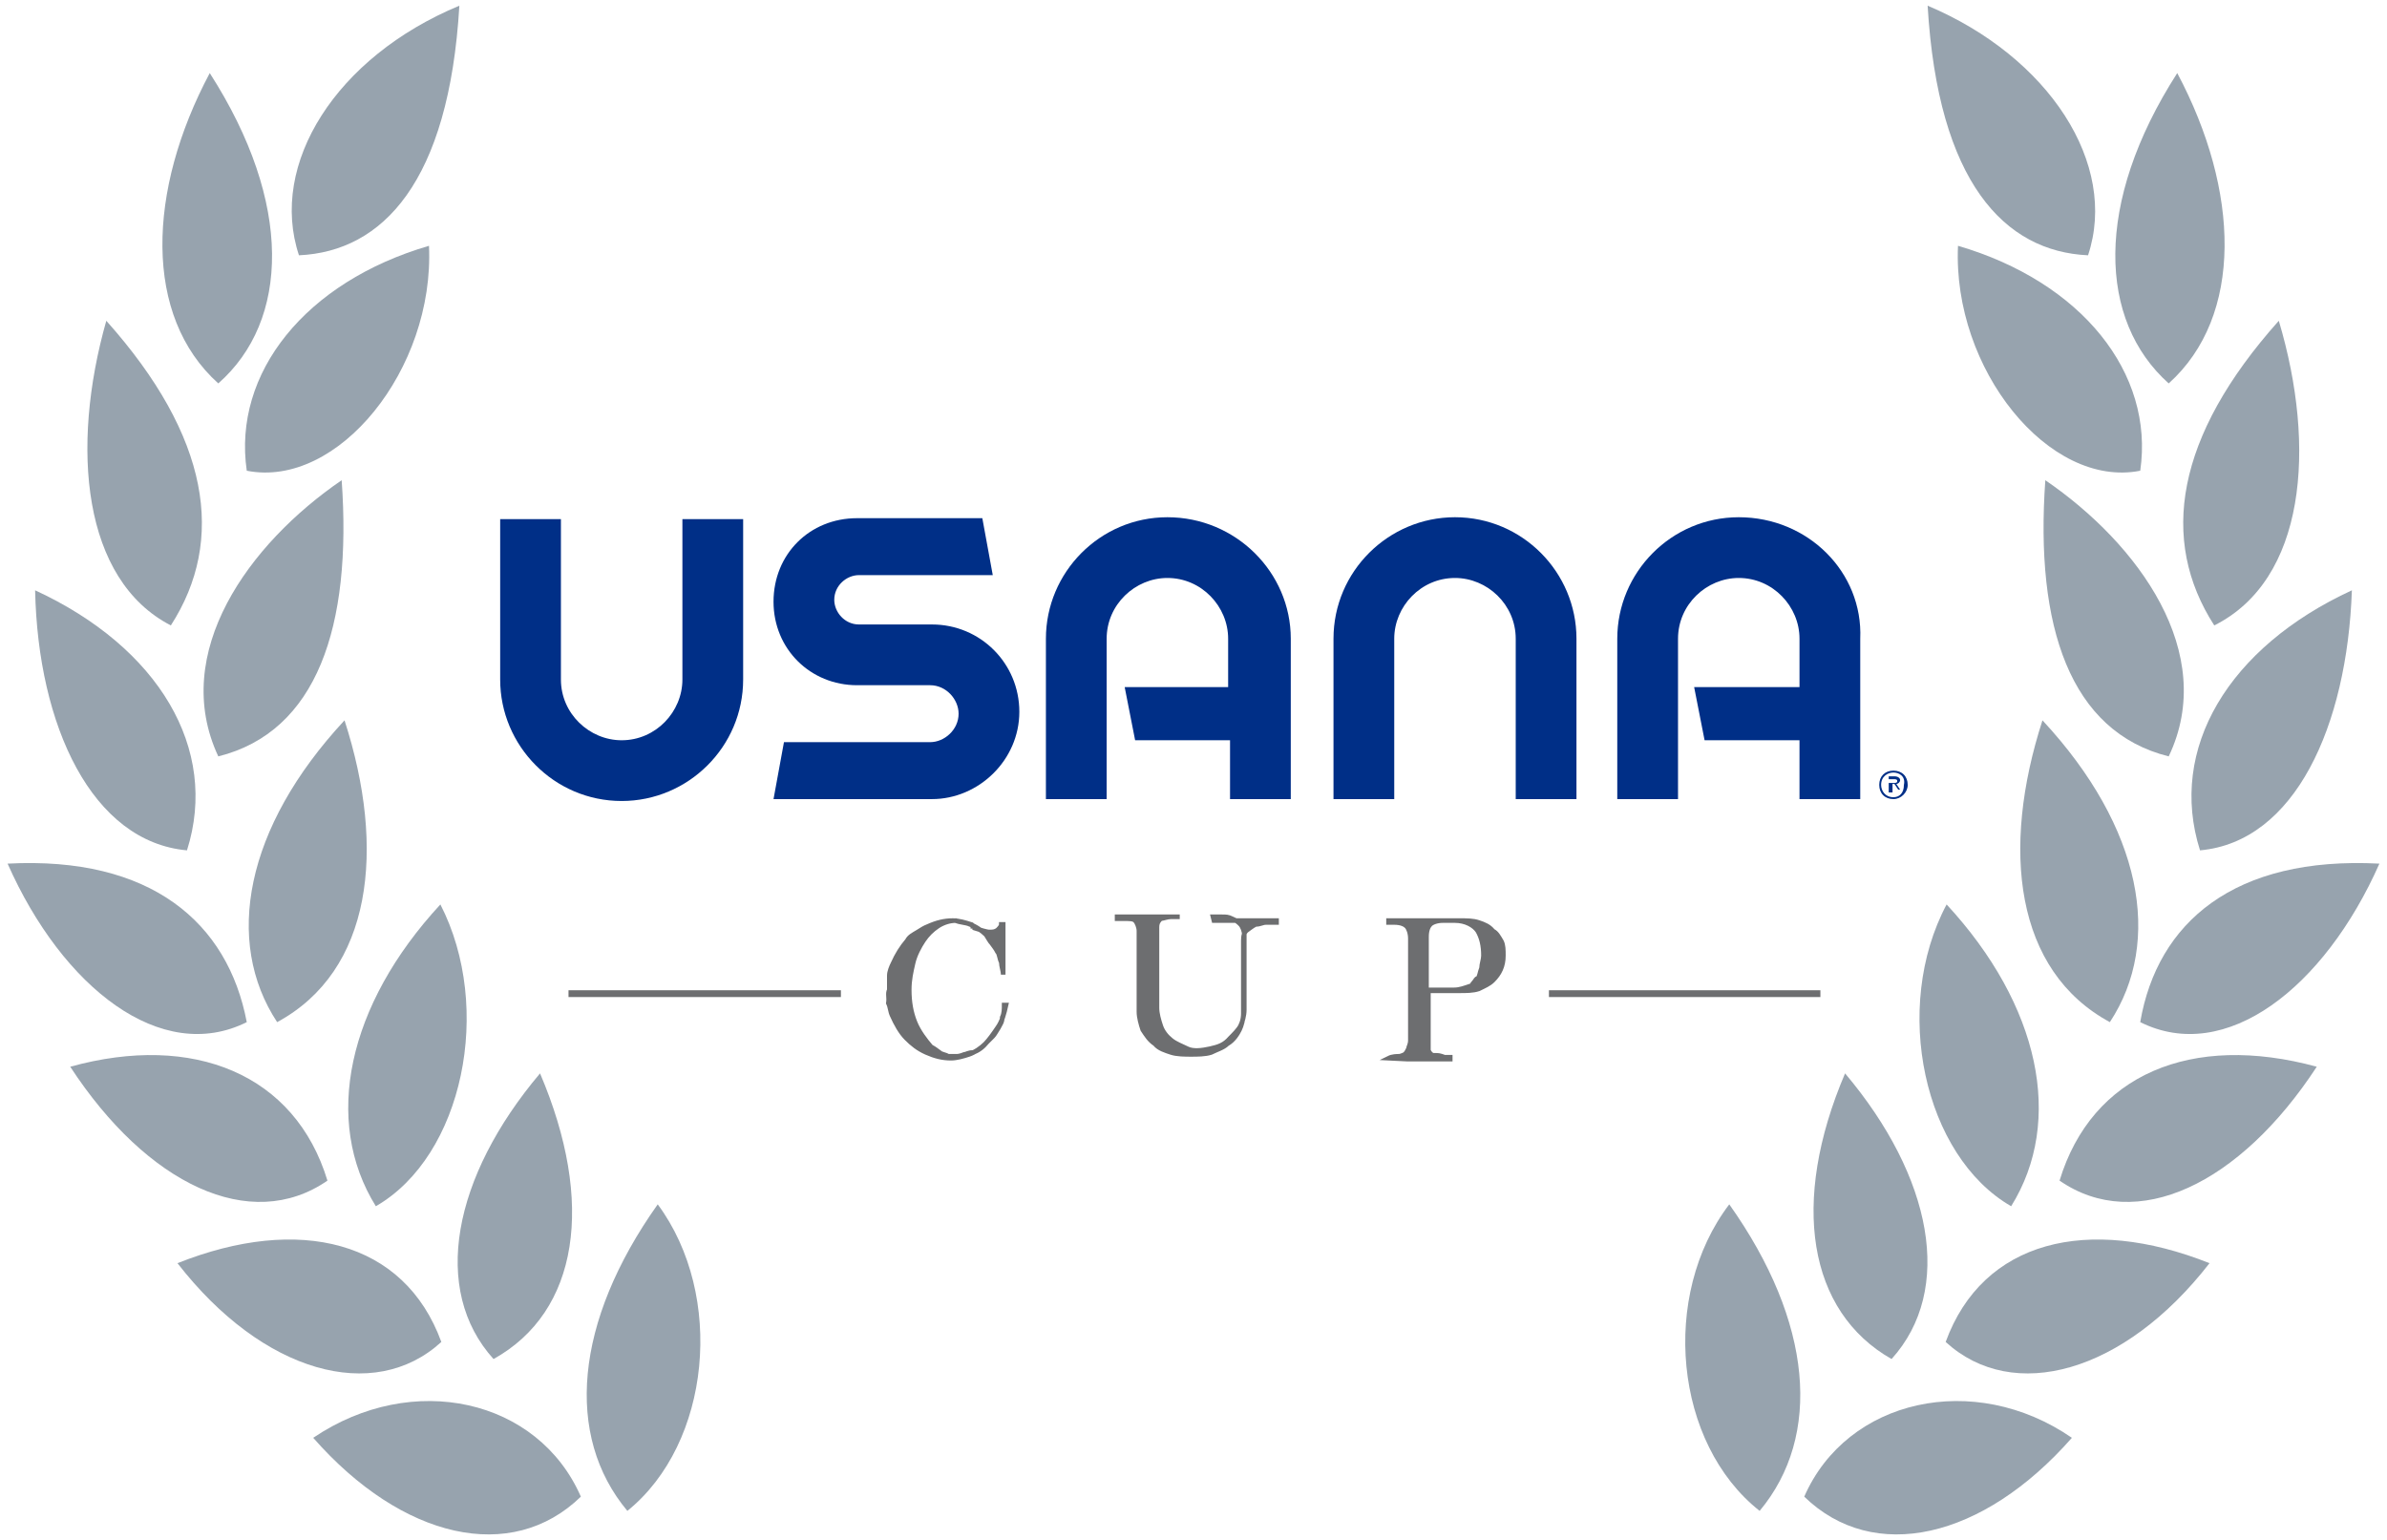
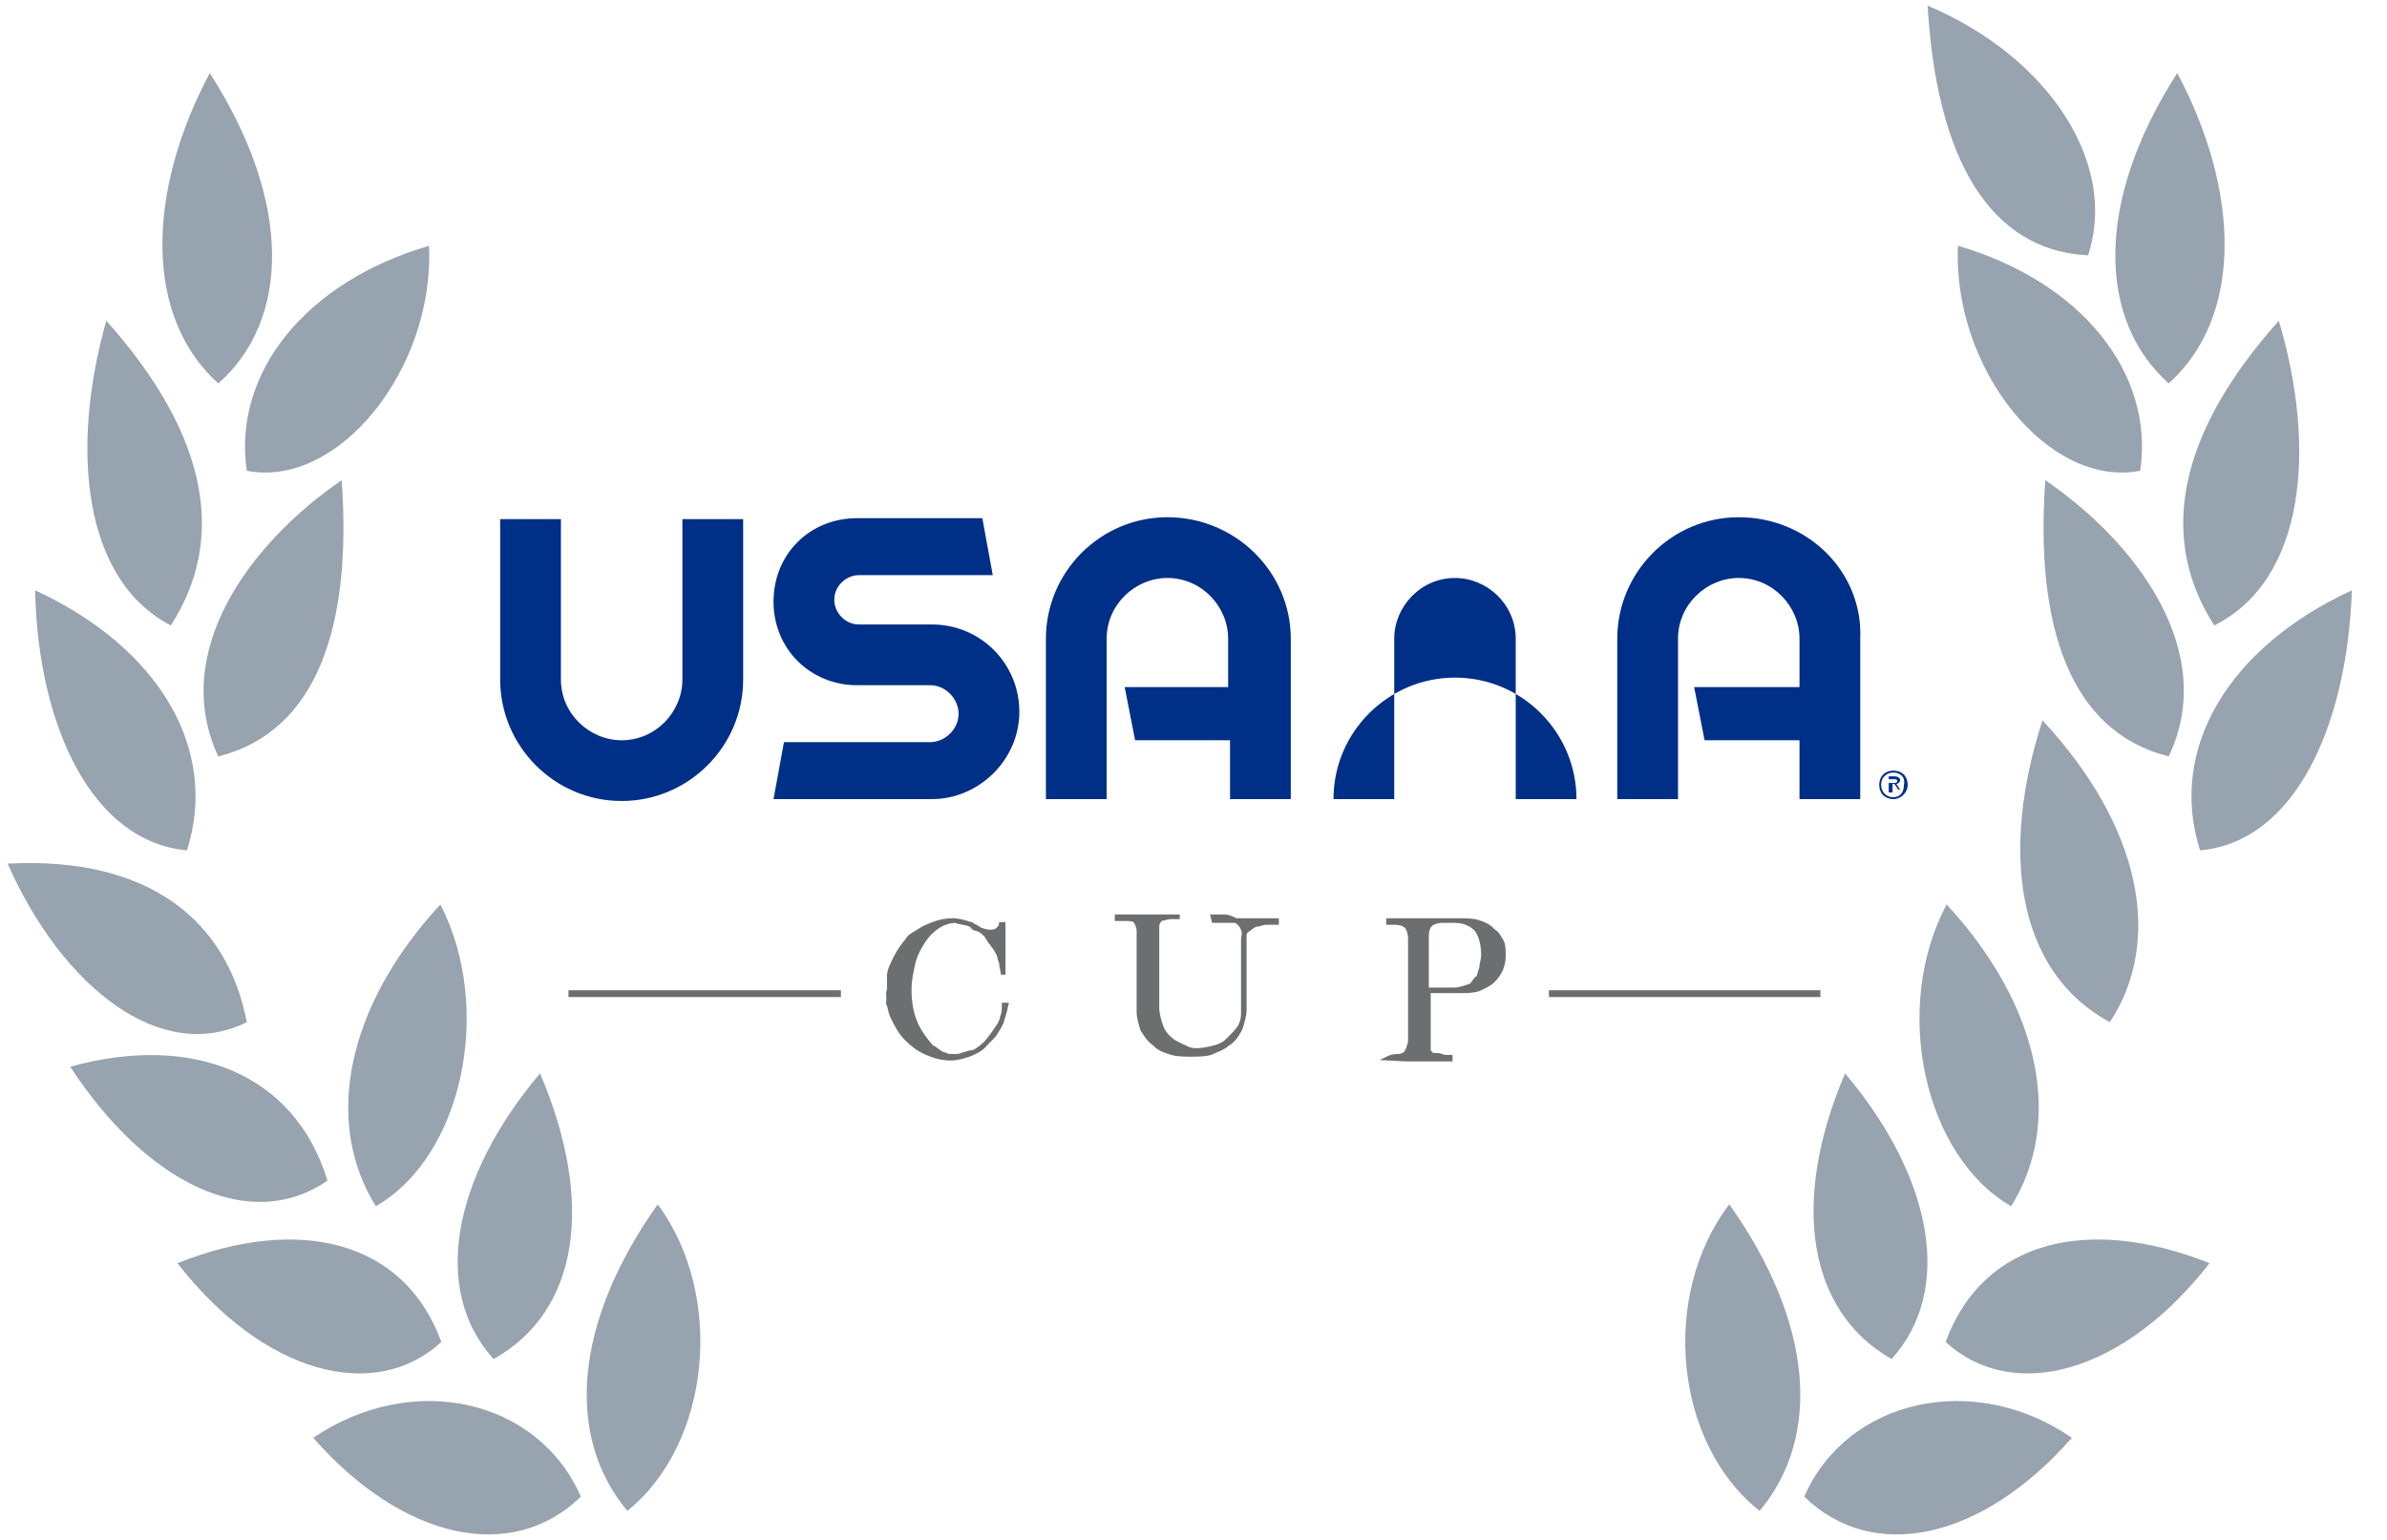
<svg xmlns="http://www.w3.org/2000/svg" version="1.1" id="Layer_1" x="0px" y="0px" viewBox="0 0 251.5 162.3" style="enable-background:new 0 0 251.5 162.3;" xml:space="preserve">
  <style type="text/css">
	.st0{fill:#97A3AE;}
	.st1{fill:#6D6E70;stroke:#6D6E70;stroke-width:0.485;stroke-miterlimit:10;}
	.st2{fill:#002F87;}
	.st3{fill:none;stroke:#6D6E70;stroke-width:0.716;stroke-miterlimit:10;}
</style>
  <g>
    <g>
      <path class="st0" d="M3.7,62.2c13,6,19.4,16.7,16,27.4C9.7,88.7,4,76.5,3.7,62.2z" />
      <path class="st0" d="M36,50.6c1.1,15.4-2.6,26.5-13,29.1C17.9,68.8,26.2,57.3,36,50.6z" />
      <path class="st0" d="M52,143.2c-6.6-7.3-4.3-19.2,4.9-30.1C62.7,126.7,61,138.2,52,143.2z" />
-       <path class="st0" d="M48.4,0.6c-1.1,18.6-8.1,25.9-16.9,26.3C28.3,17.3,35.4,6,48.4,0.6z" />
      <path class="st0" d="M11.2,33.8c10.9,12.2,12.6,23.1,6.8,32.1C8.7,61.1,7.4,47.2,11.2,33.8z" />
      <path class="st0" d="M66.1,159.2c-6.6-7.9-5.6-19.9,3.2-32.3C76.4,136.5,74.9,152.1,66.1,159.2z" />
      <path class="st0" d="M34.5,124.4c-8.1,5.6-19,0.4-27.1-12C20.4,108.8,31.1,113.2,34.5,124.4z" />
      <path class="st0" d="M26,107.7c-9,4.5-19.4-3.6-25.2-16.7C15.9,90.2,24,97.2,26,107.7z" />
-       <path class="st0" d="M29.2,107.7c-5.6-8.5-3.4-20.5,7.1-31.8C40.7,89.5,39.2,102.3,29.2,107.7z" />
      <path class="st0" d="M39.6,127.1c-5.6-9-3-21.2,6.8-31.8C52,106.2,48.8,121.8,39.6,127.1z" />
      <path class="st0" d="M61.2,157.7c-7.3,7.1-18.8,4.5-28.2-6.2C43.5,144.4,56.7,147.4,61.2,157.7z" />
      <path class="st0" d="M26,49.6c-1.5-10.3,6.2-19.9,19.2-23.7C45.8,38.9,35.6,51.5,26,49.6z" />
      <path class="st0" d="M23,40.4c-7.9-7.1-7.5-20.3-0.9-32.7C30.9,21.4,30.5,33.8,23,40.4z" />
      <path class="st0" d="M18.7,133.1c12.8-5.1,23.9-2.4,27.8,8.3C39.4,147.9,27.7,144.7,18.7,133.1z" />
    </g>
    <g>
      <path class="st0" d="M247.8,62.2c-13,6-19.4,16.7-16,27.4C241.8,88.7,247.3,76.5,247.8,62.2z" />
      <path class="st0" d="M215.5,50.6c-1.1,15.4,2.6,26.5,13,29.1C233.7,68.8,225.3,57.3,215.5,50.6z" />
      <path class="st0" d="M199.3,143.2c6.6-7.3,4.3-19.2-4.9-30.1C188.6,126.7,190.5,138.2,199.3,143.2z" />
      <path class="st0" d="M203.1,0.6c1.1,18.6,8.1,25.9,16.9,26.3C223.2,17.3,215.9,6,203.1,0.6z" />
      <path class="st0" d="M240.1,33.8c-10.9,12.2-12.6,23.1-6.8,32.1C242.9,61.1,244.1,47.2,240.1,33.8z" />
      <path class="st0" d="M185.4,159.2c6.6-7.9,5.6-19.9-3.2-32.3C174.9,136.5,176.4,152.1,185.4,159.2z" />
-       <path class="st0" d="M217,124.4c8.1,5.6,19,0.4,27.1-12C230.9,108.8,220.4,113.2,217,124.4z" />
-       <path class="st0" d="M225.5,107.7c9,4.5,19.4-3.6,25.2-16.7C235.4,90.2,227.3,97.2,225.5,107.7z" />
      <path class="st0" d="M222.3,107.7c5.6-8.5,3.4-20.5-7.1-31.8C210.8,89.5,212.3,102.3,222.3,107.7z" />
      <path class="st0" d="M211.9,127.1c5.6-9,3-21.2-6.8-31.8C199.3,106.2,202.7,121.8,211.9,127.1z" />
      <path class="st0" d="M190.1,157.7c7.3,7.1,18.8,4.5,28.2-6.2C208,144.4,194.6,147.4,190.1,157.7z" />
      <path class="st0" d="M225.5,49.6c1.5-10.3-6.2-19.9-19.2-23.7C205.7,38.9,215.9,51.5,225.5,49.6z" />
      <path class="st0" d="M228.5,40.4c7.9-7.1,7.5-20.3,0.9-32.7C220.6,21.4,221.1,33.8,228.5,40.4z" />
      <path class="st0" d="M232.8,133.1c-12.8-5.1-23.9-2.4-27.8,8.3C212.1,147.9,223.8,144.7,232.8,133.1z" />
    </g>
    <g>
      <path class="st1" d="M93.7,104.3L93.7,104.3L93.7,104.3c0-0.4,0-1.1,0-1.5s0.2-0.9,0.4-1.3c0.4-0.9,0.9-1.7,1.5-2.4    c0.2-0.4,0.6-0.6,1.1-0.9s0.6-0.4,1.1-0.6c0.9-0.4,1.7-0.6,2.6-0.6c0.6,0,1.3,0.2,1.9,0.4l0,0l0,0l0,0c0,0,0.2,0,0.2,0.2    c0,0,0.2,0,0.2,0.2c0.6,0.2,1.3,0.4,1.5,0.4c0.4,0,0.6,0,0.9-0.2c0.2-0.2,0.4-0.4,0.4-0.6h0.2v5.3h0c0-0.4-0.2-0.9-0.2-1.3    c-0.2-0.4-0.2-0.9-0.4-1.1c-0.2-0.4-0.4-0.6-0.6-0.9c-0.2-0.2-0.4-0.6-0.6-0.9c-0.4-0.4-1.1-0.9-1.7-1.1c-0.4-0.2-1.1-0.2-1.5-0.4    c-0.6,0-1.3,0.2-1.9,0.6s-1.1,0.9-1.5,1.5s-0.9,1.5-1.1,2.4c-0.2,0.9-0.4,1.7-0.4,2.8c0,1.3,0.2,2.4,0.6,3.4s1.1,1.9,1.7,2.6    c0.4,0.2,0.6,0.4,0.9,0.6c0.2,0.2,0.6,0.2,0.9,0.4c0.2,0,0.2,0,0.4,0s0.2,0,0.4,0c0.2,0,0.4,0,0.9-0.2c0.2,0,0.4-0.2,0.9-0.2    c0.6-0.2,1.1-0.6,1.5-1.1c0.2-0.2,0.4-0.4,0.6-0.6c0.2-0.2,0.4-0.6,0.6-0.9c0.2-0.4,0.4-0.6,0.4-1.1c0.2-0.4,0.2-0.9,0.2-1.3h0.2    c-0.2,0.9-0.4,1.7-0.9,2.4c-0.4,0.6-0.9,1.3-1.3,1.7c-0.4,0.4-1.1,0.9-1.7,1.1c-0.6,0.2-1.3,0.4-1.9,0.4c-0.9,0-1.7-0.2-2.6-0.6    s-1.5-0.9-2.1-1.5c-0.6-0.6-1.1-1.5-1.5-2.4c-0.2-0.4-0.2-0.9-0.4-1.3C93.7,105.1,93.5,104.7,93.7,104.3L93.7,104.3z" />
      <path class="st1" d="M127.9,97h6.6v0.2h-0.2c-0.2,0-0.4,0-0.9,0c-0.4,0-0.6,0.2-1.1,0.2c-0.4,0.2-0.6,0.4-0.9,0.6    s-0.4,0.6-0.4,1.1v7.7c0,0.6-0.2,1.3-0.4,1.7c-0.2,0.4-0.6,1.1-1.3,1.5c-0.4,0.4-1.1,0.6-1.7,0.9c-0.6,0.2-1.5,0.2-2.1,0.2l0,0    l0,0l0,0c-0.6,0-1.5,0-2.1-0.2c-0.6-0.2-1.3-0.4-1.7-0.9c-0.6-0.4-0.9-0.9-1.3-1.5c-0.2-0.6-0.4-1.3-0.4-1.9v-8.5    c0-0.4-0.2-0.9-0.4-1.1c-0.2-0.2-0.6-0.2-1.3-0.2h-0.6v-0.2h6.6l0,0l0,0l0,0l0,0l0,0l0,0h-0.9c-0.4,0-0.9,0.2-1.1,0.2    c-0.2,0.2-0.4,0.4-0.4,0.9v8.5c0,0.6,0.2,1.3,0.4,1.9c0.2,0.6,0.6,1.1,1.1,1.5s1.1,0.6,1.7,0.9s1.5,0.2,2.4,0    c0.9-0.2,1.5-0.4,2.1-1.1c0.4-0.4,0.9-0.9,1.1-1.3c0.2-0.4,0.4-1.1,0.4-1.7v-7.9c0-0.4-0.2-0.9-0.4-1.1c-0.2-0.2-0.4-0.4-0.9-0.6    c-0.4-0.2-0.6-0.2-1.1-0.2s-0.6,0-0.9,0L127.9,97L127.9,97z" />
      <path class="st1" d="M146.3,111.5L146.3,111.5c0.4-0.2,0.9-0.2,1.1-0.2c0.2,0,0.6-0.2,0.6-0.2c0.2-0.2,0.2-0.2,0.4-0.6    c0-0.2,0.2-0.4,0.2-0.9V99.1v-0.2c0-0.6-0.2-1.1-0.4-1.3c-0.2-0.2-0.6-0.4-1.3-0.4h-0.6V97h6h0.6h0.2h0.4h0.2c0.9,0,1.5,0,2.1,0.2    c0.6,0.2,1.1,0.4,1.5,0.9c0.4,0.2,0.6,0.6,0.9,1.1c0.2,0.4,0.2,0.9,0.2,1.5c0,1.1-0.4,1.9-1.1,2.6c-0.4,0.4-0.9,0.6-1.5,0.9    c-0.6,0.2-1.3,0.2-2.1,0.2h-0.2h-2.1h-0.9v4.9v0.4c0,0.4,0,0.6,0,0.9c0,0.2,0.2,0.4,0.2,0.4c0.2,0.2,0.2,0.2,0.6,0.2    c0.2,0,0.4,0,0.9,0.2h0.6l0,0l0,0v0.2h-2.4h-2.1L146.3,111.5z M150.5,104.3h0.6h2.1c0.6,0,1.1-0.2,1.7-0.4c0.2,0,0.2-0.2,0.4-0.4    c0.2-0.2,0.2-0.4,0.4-0.4c0.2-0.2,0.2-0.6,0.4-1.1c0-0.4,0.2-0.9,0.2-1.3c0-1.1-0.2-1.9-0.6-2.6c-0.4-0.6-1.3-1.1-2.4-1.1h-0.4    l0,0h-0.9c-0.6,0-1.1,0.2-1.3,0.4c-0.2,0.2-0.4,0.6-0.4,1.3v0.2V104.3z" />
    </g>
    <g>
      <g>
        <g>
          <path class="st2" d="M123,54.5c-7.1,0-12.8,5.8-12.8,12.8v16.9h6.4V67.3c0-3.6,3-6.4,6.4-6.4c3.6,0,6.4,3,6.4,6.4v5.1h-10.9      l1.1,5.6h10v6.2h6.4V67.3C136,60.3,130.2,54.5,123,54.5z M183.2,54.5c-7.1,0-12.8,5.8-12.8,12.8v16.9h6.4V67.3      c0-3.6,3-6.4,6.4-6.4c3.6,0,6.4,3,6.4,6.4v5.1h-11.1l1.1,5.6h10v6.2h6.4V67.3C196.3,60.3,190.5,54.5,183.2,54.5z" />
          <g>
            <path class="st2" d="M78.3,71.6c0,7.1-5.8,12.8-12.8,12.8c-7.1,0-12.8-5.8-12.8-12.8V54.7h6.4v16.9c0,3.6,3,6.4,6.4,6.4       c3.6,0,6.4-3,6.4-6.4V54.7h6.4V71.6z" />
          </g>
          <g>
-             <path class="st2" d="M166.1,84.2h-6.4V67.3c0-3.6-3-6.4-6.4-6.4c-3.6,0-6.4,3-6.4,6.4v16.9h-6.4V67.3c0-7.1,5.8-12.8,12.8-12.8       c7.1,0,12.8,5.8,12.8,12.8V84.2z" />
+             <path class="st2" d="M166.1,84.2h-6.4V67.3c0-3.6-3-6.4-6.4-6.4c-3.6,0-6.4,3-6.4,6.4v16.9h-6.4c0-7.1,5.8-12.8,12.8-12.8       c7.1,0,12.8,5.8,12.8,12.8V84.2z" />
          </g>
          <g>
            <path class="st2" d="M98.2,84.2H81.5l0,0l0,0l1.1-6H98c1.5,0,3-1.3,3-3c0-1.5-1.3-3-3-3h-7.7c-4.9,0-8.8-3.8-8.8-8.8       s3.8-8.8,8.8-8.8h13.2l1.1,6H90.5c-1.3,0-2.6,1.1-2.6,2.6c0,1.3,1.1,2.6,2.6,2.6h7.7c5.1,0,9.2,4.1,9.2,9.2       C107.4,80.1,103.1,84.2,98.2,84.2z" />
          </g>
        </g>
      </g>
      <g>
        <path class="st2" d="M199.5,84.2c-0.9,0-1.5-0.6-1.5-1.5c0-0.9,0.6-1.5,1.5-1.5c0.9,0,1.5,0.6,1.5,1.5     C201,83.5,200.3,84.2,199.5,84.2z M199.5,81.4c-0.6,0-1.3,0.4-1.3,1.3c0,0.6,0.4,1.3,1.3,1.3c0.6,0,1.1-0.4,1.1-1.3     C200.8,81.8,200.1,81.4,199.5,81.4z M199.3,83.5H199v-1.7h0.6c0.4,0,0.6,0.2,0.6,0.4c0,0.2-0.2,0.4-0.4,0.4l0.4,0.6h-0.2     l-0.4-0.6h-0.2v0.9H199.3z M199.5,82.5c0.2,0,0.4,0,0.4-0.2c0-0.2-0.2-0.2-0.4-0.2H199v0.4C199,82.5,199.5,82.5,199.5,82.5z" />
      </g>
    </g>
    <line class="st3" x1="59.9" y1="104.7" x2="88.6" y2="104.7" />
    <line class="st3" x1="163.2" y1="104.7" x2="191.8" y2="104.7" />
  </g>
</svg>